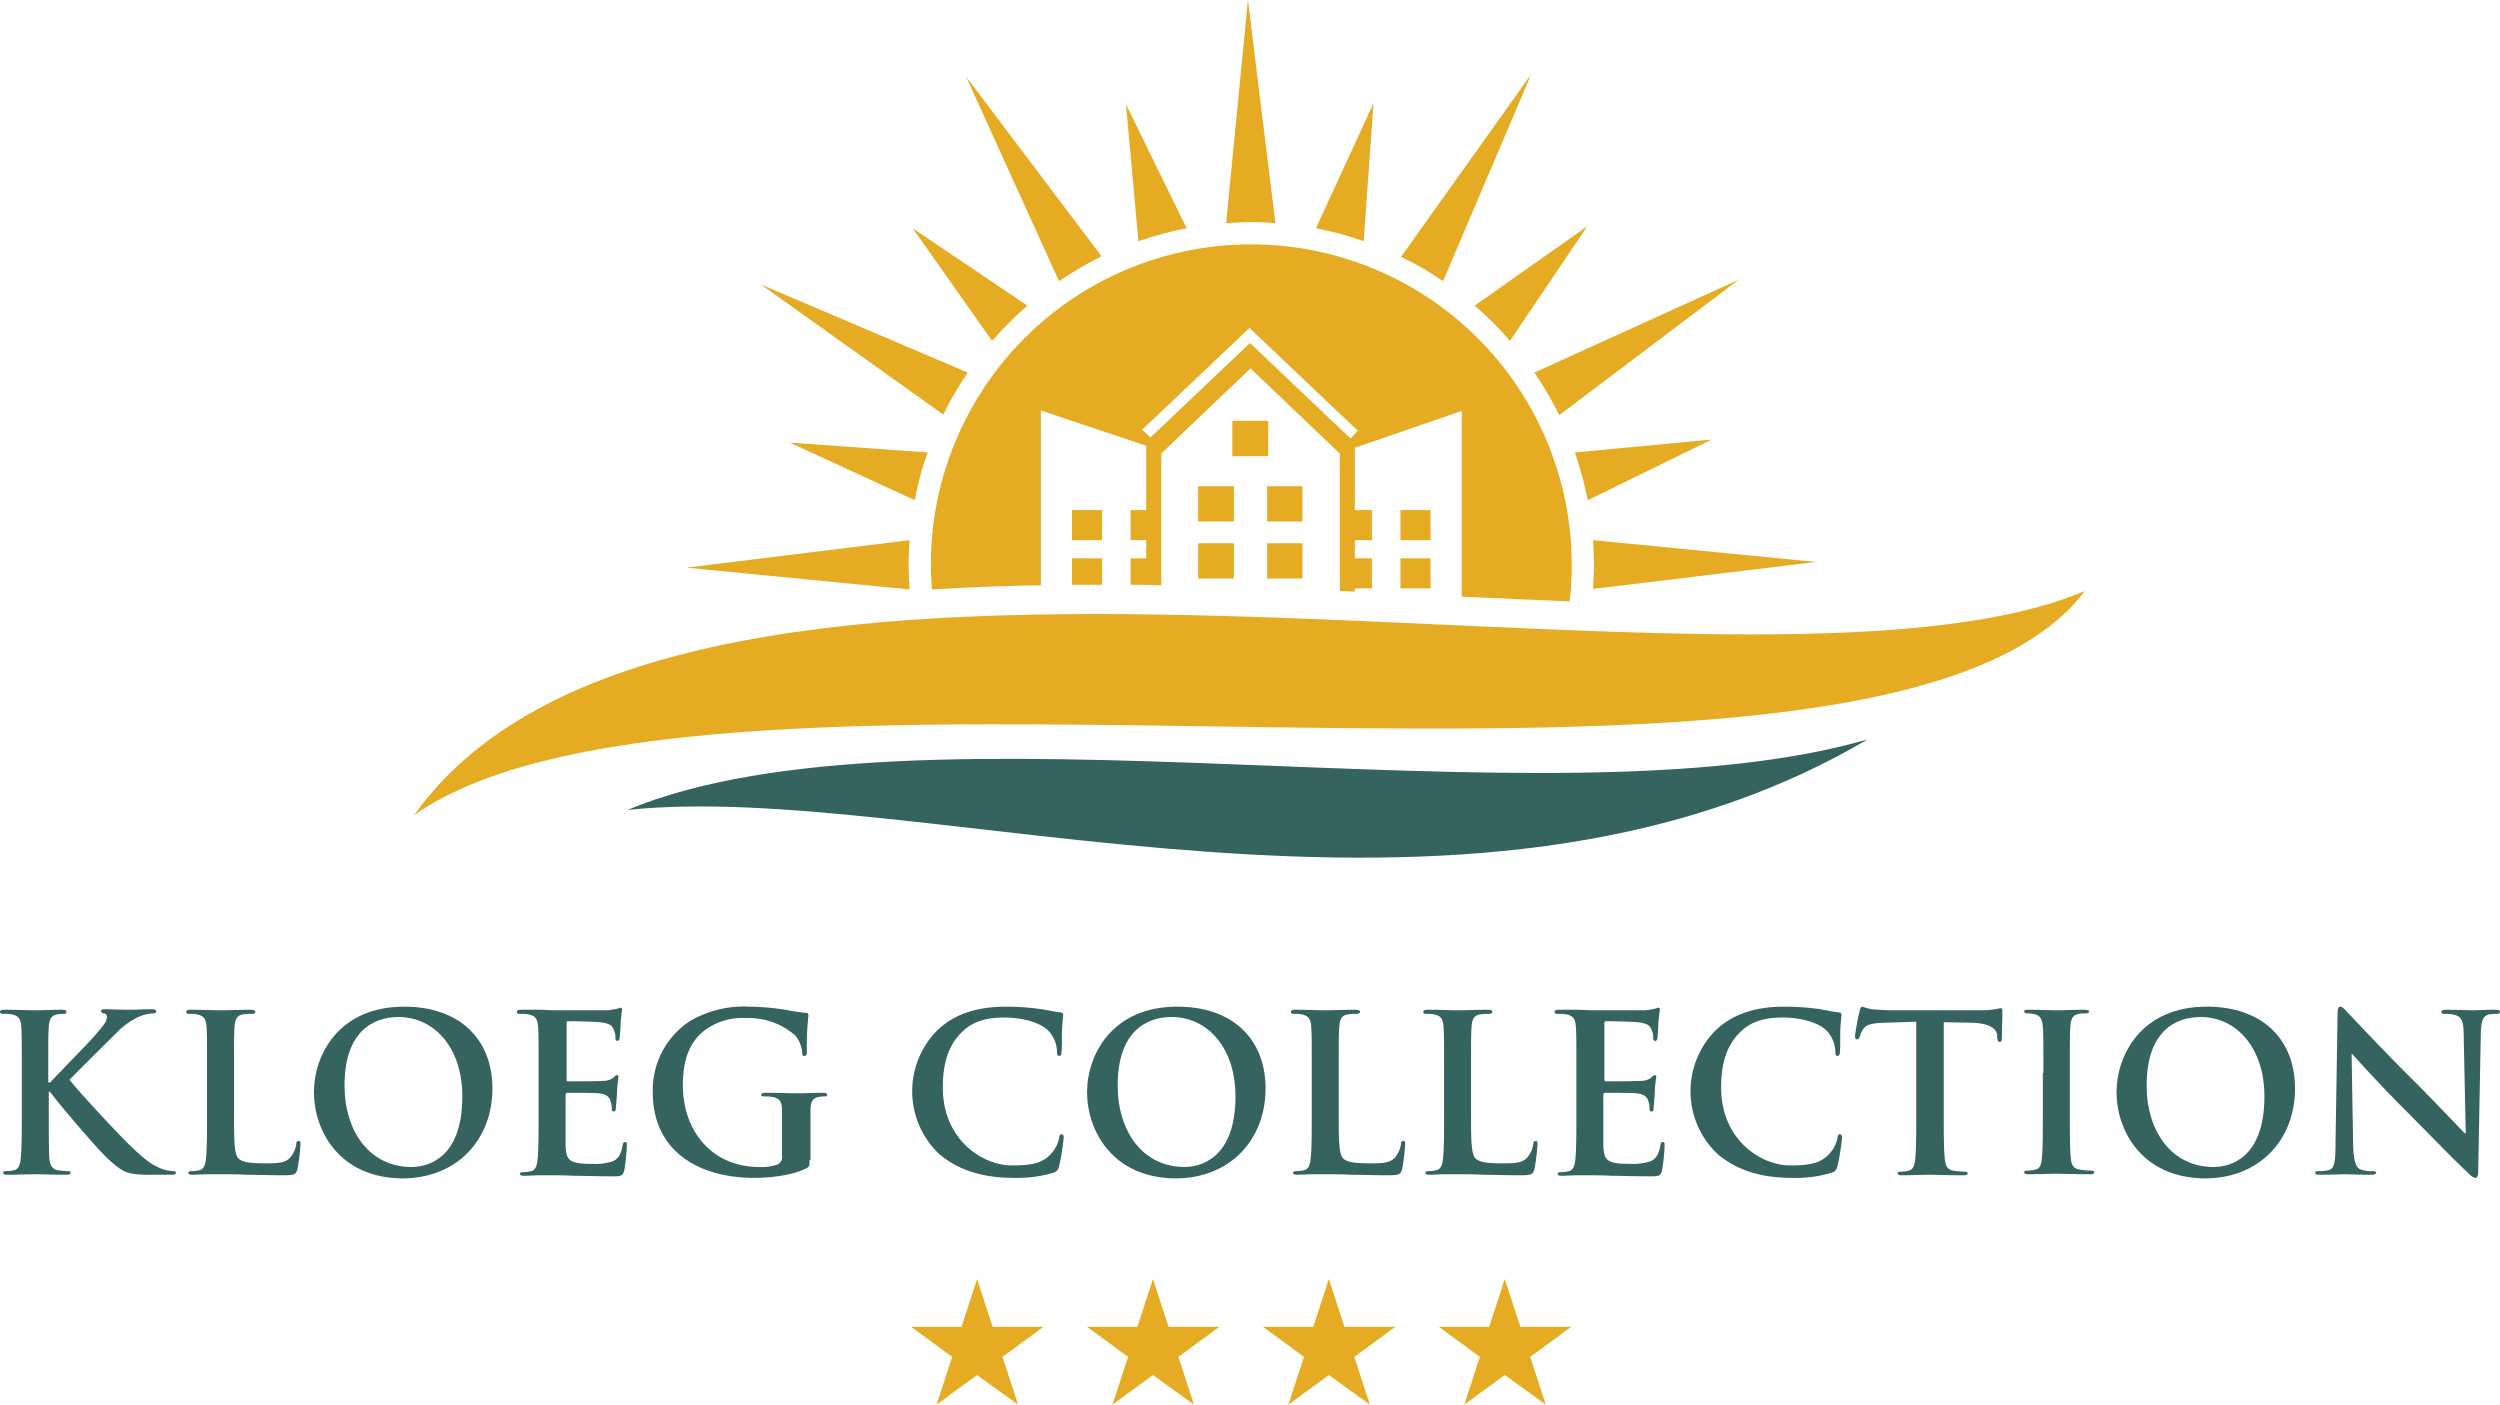
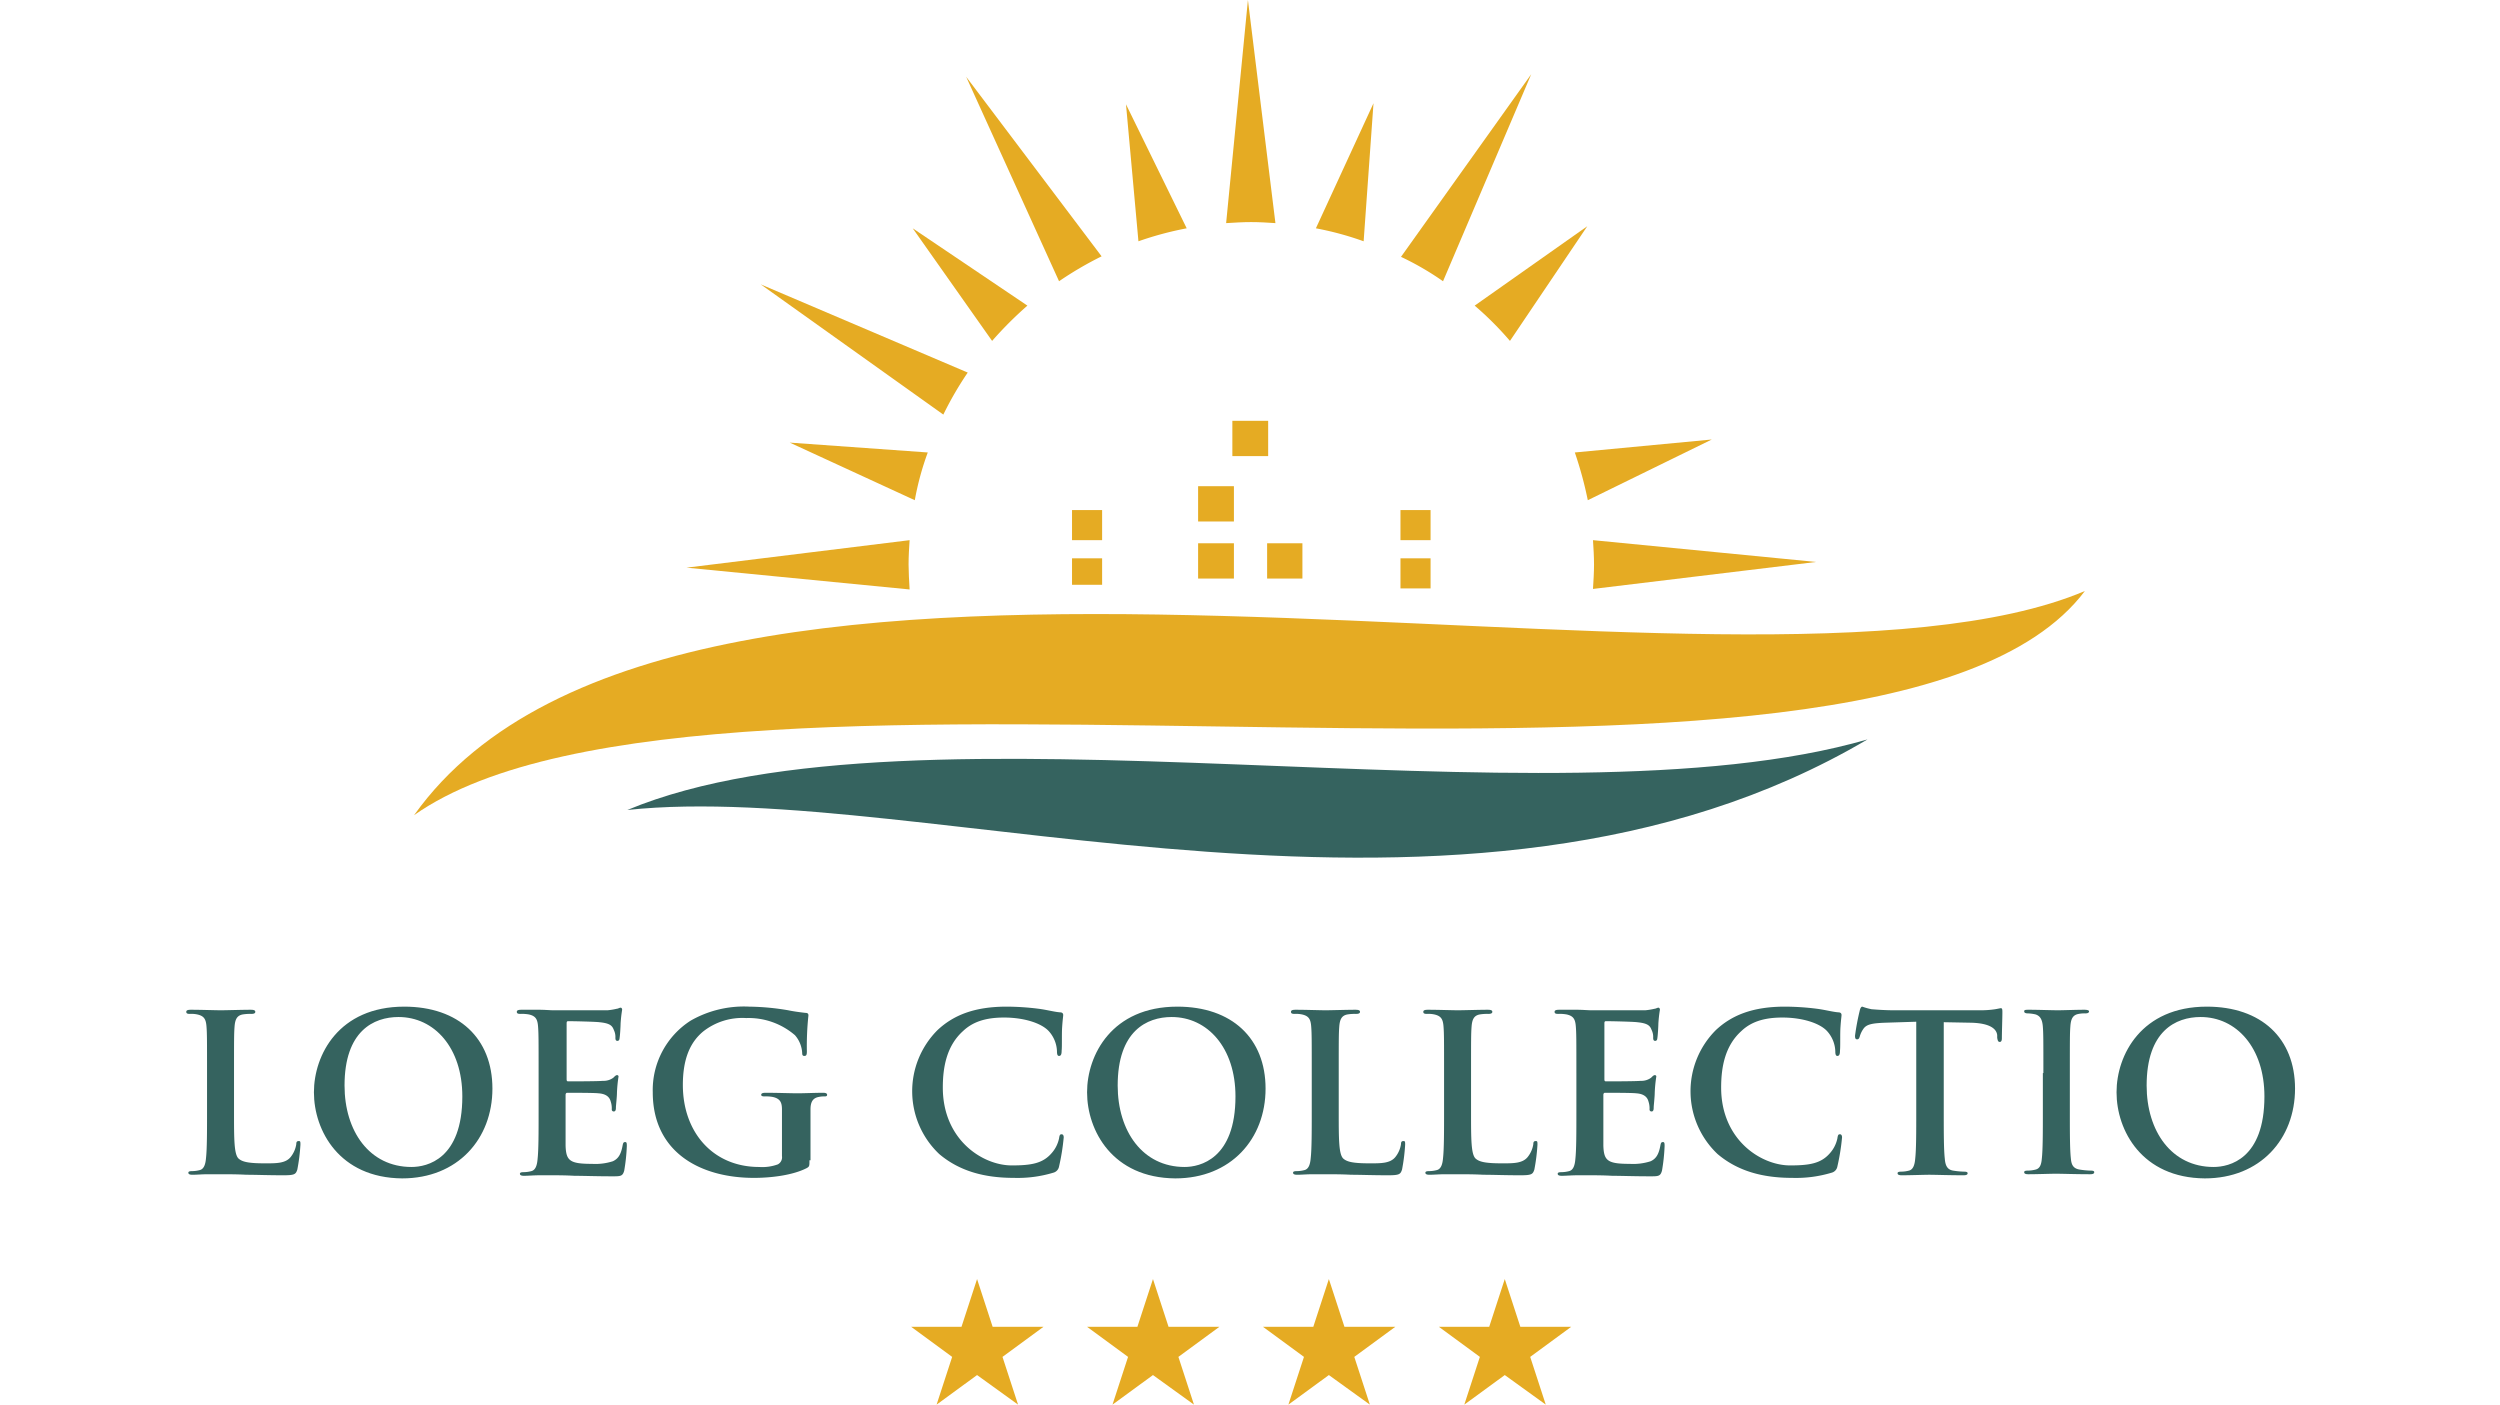
<svg xmlns="http://www.w3.org/2000/svg" width="481.8" height="270.7" viewBox="0 0 481.8 270.7">
  <g transform="translate(-180.1 -162.3)">
    <path d="M368.4,408.8l3,9.2h9.8l-7.9,5.8,3,9.2-7.9-5.7-7.8,5.7,3-9.2-7.9-5.8h9.7Z" fill="#e5ab23" />
    <path d="M402.3,408.8l3,9.2h9.8l-7.9,5.8,3,9.2-7.9-5.7-7.8,5.7,3-9.2-7.9-5.8h9.7Z" fill="#e5ab23" />
    <path d="M436.2,408.8l3,9.2H449l-7.9,5.8,3,9.2-7.9-5.7-7.8,5.7,3-9.2-7.9-5.8h9.7Z" fill="#e5ab23" />
    <path d="M470.1,408.8l3,9.2h9.8l-7.9,5.8,3,9.2-7.9-5.7-7.8,5.7,3-9.2-7.9-5.8h9.7Z" fill="#e5ab23" />
-     <path d="M189.6,370.9h.2c1.4-1.6,7.6-7.8,8.8-9.3,1.2-1.4,2.1-2.4,2.1-3.2,0-.5-.2-.8-.6-.8-.4-.1-.5-.2-.5-.4,0-.3.2-.4.7-.4.9,0,3.2.1,4.3.1,1.3,0,3.6-.1,4.9-.1.4,0,.7.1.7.4s-.2.4-.6.4a7.921,7.921,0,0,0-2.4.5,14.2,14.2,0,0,0-4.6,3.2c-1.3,1.3-7.7,7.6-9.1,9.1,1.5,2,9.8,10.9,11.4,12.4,1.9,1.8,3.8,3.7,6,4.6a7.3,7.3,0,0,0,2.6.6c.3,0,.5.1.5.3,0,.3-.2.4-1,.4h-3.7a24.44,24.44,0,0,1-2.9-.1c-2.3-.2-3.4-1.1-5.2-2.7-1.9-1.6-10.2-11.4-11-12.6l-.5-.6h-.2v3.8c0,3.9,0,7.2.1,9,.1,1.2.5,2.1,1.5,2.3a14.918,14.918,0,0,0,2.1.2c.3,0,.5.1.5.3,0,.3-.3.4-.8.4-2.4,0-5-.1-6.1-.1-1,0-3.6.1-5.3.1-.5,0-.8-.1-.8-.4,0-.2.2-.3.7-.3a6.052,6.052,0,0,0,1.5-.2c.8-.2,1.1-1.1,1.2-2.3.2-1.8.2-5.1.2-9v-7.4c0-6.4,0-7.6-.1-8.9-.1-1.4-.4-2.1-1.8-2.4a7.588,7.588,0,0,0-1.6-.1c-.5,0-.7-.1-.7-.4s.3-.4.9-.4c2.2,0,4.9.1,5.9.1s3.7-.1,5.1-.1c.6,0,.9.1.9.4s-.3.4-.6.4a5.284,5.284,0,0,0-1.2.1c-1.1.2-1.5.9-1.6,2.4-.1,1.3-.1,2.5-.1,8.9v1.8Z" fill="#35635f" />
    <path d="M225.2,376.5c0,5.4,0,8.3.9,9.1.7.6,1.8.9,5.1.9,2.2,0,3.9,0,4.9-1.2a5.193,5.193,0,0,0,1.1-2.5c0-.4.1-.6.5-.6.3,0,.3.2.3.7a36.555,36.555,0,0,1-.6,4.8c-.3.9-.5,1.1-2.7,1.1-3,0-5.2-.1-7.1-.1-1.9-.1-3.4-.1-5.1-.1h-2.4c-1,0-2.1.1-2.9.1-.5,0-.8-.1-.8-.4,0-.2.2-.3.7-.3a6.052,6.052,0,0,0,1.5-.2c.8-.2,1.1-1.1,1.2-2.3.2-1.8.2-5.1.2-9v-7.4c0-6.4,0-7.6-.1-8.9-.1-1.4-.4-2.1-1.8-2.4a5.313,5.313,0,0,0-1.4-.1c-.5,0-.7-.1-.7-.4s.3-.4.9-.4c2,0,4.6.1,5.8.1,1,0,4.1-.1,5.7-.1.6,0,.9.1.9.4s-.3.4-.8.4a8.6,8.6,0,0,0-1.6.1c-1.1.2-1.5.9-1.6,2.4-.1,1.3-.1,2.5-.1,8.9v7.4Z" fill="#35635f" />
    <path d="M240.6,372.8c0-7.2,4.8-16.5,17.4-16.5,10.5,0,17,6.1,17,15.8s-6.7,17.3-17.4,17.3C245.5,389.3,240.6,380.2,240.6,372.8Zm28.6.8c0-9.4-5.4-15.3-12.3-15.3-4.8,0-10.4,2.7-10.4,13.2,0,8.8,4.8,15.7,12.9,15.7C262.4,387.2,269.2,385.7,269.2,373.6Z" fill="#35635f" />
    <path d="M283.9,369.1c0-6.4,0-7.6-.1-8.9-.1-1.4-.4-2.1-1.8-2.4a7.588,7.588,0,0,0-1.6-.1c-.5,0-.7-.1-.7-.4s.3-.4.9-.4H284c1.1,0,2.1.1,2.7.1h10.5a12.971,12.971,0,0,0,1.8-.3c.2,0,.5-.2.7-.2s.3.2.3.4a25.619,25.619,0,0,0-.3,2.7c0,.4-.1,2.3-.2,2.8,0,.2-.1.5-.4.5s-.4-.2-.4-.6a3.061,3.061,0,0,0-.3-1.5c-.3-.8-.7-1.3-2.8-1.5-.7-.1-5.1-.2-6-.2-.2,0-.3.1-.3.4v10.7c0,.3,0,.5.3.5.9,0,5.8,0,6.7-.1a3.155,3.155,0,0,0,2-.6c.3-.3.5-.5.7-.5a.265.265,0,0,1,.3.3,26.69,26.69,0,0,0-.3,3.1c0,.8-.2,2.5-.2,2.8s0,.8-.4.8a.366.366,0,0,1-.4-.4,4.144,4.144,0,0,0-.2-1.5c-.2-.8-.8-1.5-2.4-1.6-.8-.1-5-.1-6-.1-.2,0-.3.2-.3.4v9.8c.1,2.9.8,3.5,5.1,3.5a11.009,11.009,0,0,0,4-.5c1.1-.5,1.6-1.4,1.9-3.1.1-.5.2-.6.5-.6s.3.3.3.8a35.585,35.585,0,0,1-.5,4.7c-.3,1.1-.7,1.1-2.3,1.1-3.2,0-5.5-.1-7.3-.1-1.8-.1-3.1-.1-4.4-.1H284c-1,0-2.1.1-2.9.1-.5,0-.8-.1-.8-.4,0-.2.2-.3.7-.3a6.052,6.052,0,0,0,1.5-.2c.8-.2,1.1-1.1,1.2-2.3.2-1.8.2-5.1.2-9v-7.6Z" fill="#35635f" />
    <path d="M336.1,385.9c0,1.1,0,1.2-.5,1.5-2.7,1.4-6.9,1.9-10.2,1.9-10.3,0-19.5-4.9-19.5-16.5a15.88,15.88,0,0,1,7.3-13.8,20.612,20.612,0,0,1,11.3-2.7,47.307,47.307,0,0,1,7.5.7c.9.2,2.4.4,3.3.5.5,0,.6.2.6.5a55.649,55.649,0,0,0-.3,6.9c0,.7-.1.9-.5.9-.3,0-.4-.2-.4-.5a5.641,5.641,0,0,0-1.4-3.5,13.707,13.707,0,0,0-9.4-3.3,12.2,12.2,0,0,0-8.3,2.6c-2.4,2-3.9,5.1-3.9,10.3,0,9.1,5.8,15.8,14.7,15.8a8.746,8.746,0,0,0,3.6-.5,1.539,1.539,0,0,0,.8-1.6v-9c0-1.4-.4-2.1-1.8-2.4a7.588,7.588,0,0,0-1.6-.1q-.6,0-.6-.3c0-.3.3-.4.9-.4,2.2,0,4.8.1,6.1.1s3.5-.1,4.9-.1c.5,0,.8.1.8.4s-.3.3-.5.3a4.907,4.907,0,0,0-1.1.1c-1.1.2-1.6.9-1.6,2.4v9.8Z" fill="#35635f" />
    <path d="M361.1,384.7a16.662,16.662,0,0,1-.3-23.9c3-2.8,7-4.5,13.3-4.5a50.457,50.457,0,0,1,6.1.4c1.6.2,3,.6,4.2.7.5,0,.6.3.6.5,0,.3-.1.8-.2,2.3-.1,1.4,0,3.7-.1,4.6,0,.6-.1,1-.5,1-.3,0-.4-.3-.4-.9a6.1,6.1,0,0,0-1.6-3.9c-1.4-1.5-4.7-2.6-8.6-2.6-3.7,0-6.1.9-7.9,2.6-3.1,2.8-3.9,6.8-3.9,10.9,0,10,7.6,15,13.3,15,3.8,0,6-.4,7.7-2.4a6.163,6.163,0,0,0,1.4-2.8c.1-.7.2-.8.5-.8s.4.3.4.6a41.908,41.908,0,0,1-.9,5.6,1.5,1.5,0,0,1-1.1,1.2,23.729,23.729,0,0,1-7.6,1C369.8,389.3,365,388,361.1,384.7Z" fill="#35635f" />
    <path d="M389.6,372.8c0-7.2,4.8-16.5,17.4-16.5,10.5,0,17,6.1,17,15.8s-6.7,17.3-17.4,17.3C394.5,389.3,389.6,380.2,389.6,372.8Zm28.6.8c0-9.4-5.4-15.3-12.3-15.3-4.8,0-10.4,2.7-10.4,13.2,0,8.8,4.8,15.7,12.9,15.7C411.3,387.2,418.2,385.7,418.2,373.6Z" fill="#35635f" />
    <path d="M438.1,376.5c0,5.4,0,8.3.9,9.1.7.6,1.8.9,5.1.9,2.2,0,3.9,0,4.9-1.2a5.193,5.193,0,0,0,1.1-2.5c0-.4.1-.6.5-.6.3,0,.3.2.3.7a36.552,36.552,0,0,1-.6,4.8c-.3.9-.5,1.1-2.7,1.1-3,0-5.2-.1-7.1-.1-1.9-.1-3.4-.1-5.1-.1H433c-1,0-2.1.1-2.9.1-.5,0-.8-.1-.8-.4,0-.2.2-.3.7-.3a6.052,6.052,0,0,0,1.5-.2c.8-.2,1.1-1.1,1.2-2.3.2-1.8.2-5.1.2-9v-7.4c0-6.4,0-7.6-.1-8.9-.1-1.4-.4-2.1-1.8-2.4a5.313,5.313,0,0,0-1.4-.1c-.5,0-.7-.1-.7-.4s.3-.4.9-.4c2,0,4.6.1,5.8.1,1,0,4.1-.1,5.7-.1.6,0,.9.1.9.4s-.3.4-.8.4a8.6,8.6,0,0,0-1.6.1c-1.1.2-1.5.9-1.6,2.4-.1,1.3-.1,2.5-.1,8.9Z" fill="#35635f" />
    <path d="M463.6,376.5c0,5.4,0,8.3.9,9.1.7.6,1.8.9,5.1.9,2.2,0,3.9,0,4.9-1.2a5.193,5.193,0,0,0,1.1-2.5c0-.4.1-.6.5-.6.3,0,.3.2.3.7a36.552,36.552,0,0,1-.6,4.8c-.3.9-.5,1.1-2.7,1.1-3,0-5.2-.1-7.1-.1-1.9-.1-3.4-.1-5.1-.1h-2.4c-1,0-2.1.1-2.9.1-.5,0-.8-.1-.8-.4,0-.2.2-.3.7-.3a6.052,6.052,0,0,0,1.5-.2c.8-.2,1.1-1.1,1.2-2.3.2-1.8.2-5.1.2-9v-7.4c0-6.4,0-7.6-.1-8.9-.1-1.4-.4-2.1-1.8-2.4a5.313,5.313,0,0,0-1.4-.1c-.5,0-.7-.1-.7-.4s.3-.4.9-.4c2,0,4.6.1,5.8.1,1,0,4.1-.1,5.7-.1.6,0,.9.1.9.4s-.3.4-.8.4a8.6,8.6,0,0,0-1.6.1c-1.1.2-1.5.9-1.6,2.4-.1,1.3-.1,2.5-.1,8.9Z" fill="#35635f" />
    <path d="M483.9,369.1c0-6.4,0-7.6-.1-8.9-.1-1.4-.4-2.1-1.8-2.4a7.588,7.588,0,0,0-1.6-.1c-.5,0-.7-.1-.7-.4s.3-.4.9-.4H484c1.1,0,2.1.1,2.7.1h10.5a12.971,12.971,0,0,0,1.8-.3c.2,0,.5-.2.7-.2s.3.2.3.4a25.619,25.619,0,0,0-.3,2.7c0,.4-.1,2.3-.2,2.8,0,.2-.1.5-.4.5s-.4-.2-.4-.6a3.061,3.061,0,0,0-.3-1.5c-.3-.8-.7-1.3-2.8-1.5-.7-.1-5.1-.2-6-.2-.2,0-.3.1-.3.4v10.7c0,.3,0,.5.3.5.9,0,5.8,0,6.7-.1a3.155,3.155,0,0,0,2-.6c.3-.3.5-.5.7-.5a.265.265,0,0,1,.3.3,26.69,26.69,0,0,0-.3,3.1c0,.8-.2,2.5-.2,2.8s0,.8-.4.8a.366.366,0,0,1-.4-.4,4.144,4.144,0,0,0-.2-1.5c-.2-.8-.8-1.5-2.4-1.6-.8-.1-5-.1-6-.1-.2,0-.3.2-.3.4v9.8c.1,2.9.8,3.5,5.1,3.5a11.009,11.009,0,0,0,4-.5c1.1-.5,1.6-1.4,1.9-3.1.1-.5.2-.6.5-.6s.3.3.3.8a35.585,35.585,0,0,1-.5,4.7c-.3,1.1-.7,1.1-2.3,1.1-3.2,0-5.5-.1-7.3-.1-1.8-.1-3.1-.1-4.4-.1H484c-1,0-2.1.1-2.9.1-.5,0-.8-.1-.8-.4,0-.2.2-.3.7-.3a6.052,6.052,0,0,0,1.5-.2c.8-.2,1.1-1.1,1.2-2.3.2-1.8.2-5.1.2-9v-7.6Z" fill="#35635f" />
    <path d="M511.1,384.7a16.662,16.662,0,0,1-.3-23.9c3-2.8,7-4.5,13.3-4.5a50.457,50.457,0,0,1,6.1.4c1.6.2,3,.6,4.2.7.5,0,.6.3.6.5,0,.3-.1.8-.2,2.3-.1,1.4,0,3.7-.1,4.6,0,.6-.1,1-.5,1-.3,0-.4-.3-.4-.9a6.1,6.1,0,0,0-1.6-3.9c-1.4-1.5-4.7-2.6-8.6-2.6-3.7,0-6.1.9-7.9,2.6-3.1,2.8-3.9,6.8-3.9,10.9,0,10,7.6,15,13.3,15,3.8,0,6-.4,7.7-2.4a6.164,6.164,0,0,0,1.4-2.8c.1-.7.2-.8.5-.8s.4.3.4.6a41.9,41.9,0,0,1-.9,5.6,1.5,1.5,0,0,1-1.1,1.2,23.729,23.729,0,0,1-7.6,1C519.8,389.3,515,388,511.1,384.7Z" fill="#35635f" />
    <path d="M549.6,359.2l-6.3.2c-2.4.1-3.5.3-4.1,1.2a4.819,4.819,0,0,0-.7,1.5c-.1.3-.2.5-.5.5s-.4-.2-.4-.7a46.088,46.088,0,0,1,.9-4.8c.1-.5.3-.8.5-.8a11.791,11.791,0,0,0,1.8.5c1.2.1,2.8.2,4.2.2h16.7a18.465,18.465,0,0,0,2.9-.2c.6-.1,1-.2,1.1-.2.3,0,.3.3.3.9,0,.9-.1,3.8-.1,4.9,0,.4-.1.7-.4.7s-.4-.2-.5-.8v-.5c-.1-1.1-1.2-2.3-5-2.4l-5.3-.1v17.3c0,3.9,0,7.2.2,9,.1,1.2.4,2.1,1.6,2.3a14.918,14.918,0,0,0,2.1.2c.5,0,.7.1.7.3,0,.3-.3.4-.8.4-2.8,0-5.4-.1-6.6-.1-1,0-3.6.1-5.3.1-.5,0-.8-.1-.8-.4,0-.2.2-.3.7-.3a6.052,6.052,0,0,0,1.5-.2c.8-.2,1.1-1.1,1.2-2.3.2-1.8.2-5.1.2-9V359.2Z" fill="#35635f" />
    <path d="M573.9,369.1c0-6.4,0-7.6-.1-8.9-.1-1.4-.5-2.1-1.4-2.4a7.719,7.719,0,0,0-1.5-.2c-.4,0-.7-.1-.7-.4s.3-.3,1-.3c1.6,0,4.3.1,5.5.1,1.1,0,3.5-.1,5.1-.1.5,0,.9.1.9.3,0,.3-.3.4-.7.4a6.15,6.15,0,0,0-1.3.1c-1.1.2-1.5.9-1.6,2.4-.1,1.3-.1,2.5-.1,8.9v7.4c0,4.1,0,7.4.2,9.2.1,1.1.4,1.9,1.7,2.1a14.918,14.918,0,0,0,2.1.2c.5,0,.7.1.7.3,0,.3-.3.4-.8.4-2.8,0-5.4-.1-6.6-.1-1,0-3.6.1-5.3.1-.5,0-.8-.1-.8-.4,0-.2.2-.3.7-.3a6.052,6.052,0,0,0,1.5-.2c.8-.2,1.1-.9,1.2-2.1.2-1.8.2-5.1.2-9.2v-7.3Z" fill="#35635f" />
    <path d="M588,372.8c0-7.2,4.8-16.5,17.4-16.5,10.5,0,17,6.1,17,15.8s-6.7,17.3-17.4,17.3C592.9,389.3,588,380.2,588,372.8Zm28.5.8c0-9.4-5.4-15.3-12.3-15.3-4.8,0-10.4,2.7-10.4,13.2,0,8.8,4.8,15.7,12.9,15.7C609.7,387.2,616.5,385.7,616.5,373.6Z" fill="#35635f" />
-     <path d="M633.6,383c.1,3.3.6,4.4,1.5,4.7a5.583,5.583,0,0,0,2.2.3c.5,0,.7.1.7.3,0,.3-.4.4-1,.4-2.7,0-4.4-.1-5.2-.1-.4,0-2.4.1-4.6.1-.5,0-.9,0-.9-.4,0-.3.3-.3.7-.3a6.478,6.478,0,0,0,1.9-.2c1.1-.3,1.3-1.6,1.3-5.2l.4-24.9c0-.8.1-1.4.5-1.4.5,0,.8.5,1.6,1.3.5.5,6.9,7.4,13.1,13.5,2.9,2.9,8.6,8.9,9.3,9.6h.2l-.4-18.9c0-2.6-.4-3.4-1.4-3.8a5.583,5.583,0,0,0-2.2-.3c-.5,0-.7-.1-.7-.4s.5-.4,1.1-.4c2.2,0,4.2.1,5.1.1.5,0,2.1-.1,4.1-.1.5,0,1,0,1,.4,0,.3-.3.4-.8.4a6.15,6.15,0,0,0-1.3.1c-1.2.3-1.5,1.2-1.6,3.6l-.5,26.6c0,.9-.2,1.3-.5,1.3-.5,0-1-.5-1.4-.9-2.7-2.5-8-8-12.4-12.4-4.6-4.6-9.3-9.8-10-10.6h-.1Z" fill="#35635f" />
    <path d="M471.1,228,486,205.9l-21.7,15.3A62.372,62.372,0,0,1,471.1,228Z" fill="#e5ab23" />
-     <path d="M480.6,242.3l34.6-26.1-39.4,17.9A67.522,67.522,0,0,1,480.6,242.3Z" fill="#e5ab23" />
    <path d="M356.4,258.7a54.085,54.085,0,0,1,2.5-9.2l-26.6-1.9Z" fill="#e5ab23" />
    <path d="M483.6,249.5a73.574,73.574,0,0,1,2.5,9.2L510,247Z" fill="#e5ab23" />
    <path d="M530.1,270.6l-43-4.2c.1,1.6.2,3.1.2,4.7,0,1.5-.1,3.1-.2,4.7Z" fill="#e5ab23" />
    <path d="M458.2,216.5l17-39.9-25.1,35.2A54.962,54.962,0,0,1,458.2,216.5Z" fill="#e5ab23" />
    <path d="M392.4,211.7l-26.1-34.6,17.9,39.4A67.523,67.523,0,0,1,392.4,211.7Z" fill="#e5ab23" />
    <path d="M366.6,234.1l-39.9-17,35.2,25.1A65.568,65.568,0,0,1,366.6,234.1Z" fill="#e5ab23" />
    <path d="M378.1,221.2,356,206.3,371.3,228A72.742,72.742,0,0,1,378.1,221.2Z" fill="#e5ab23" />
    <path d="M355.2,271.1c0-1.6.1-3.2.2-4.7l-43,5.3,43,4.2C355.3,274.1,355.2,272.5,355.2,271.1Z" fill="#e5ab23" />
    <path d="M408.8,206.3l-11.7-23.9,2.4,26.4A64.106,64.106,0,0,1,408.8,206.3Z" fill="#e5ab23" />
    <path d="M421.2,205.1c1.6,0,3.2.1,4.7.2l-5.3-43-4.2,43C418.1,205.2,419.6,205.1,421.2,205.1Z" fill="#e5ab23" />
    <path d="M442.9,208.8l1.9-26.6-11.1,24.1A59.647,59.647,0,0,1,442.9,208.8Z" fill="#e5ab23" />
    <rect width="6.9" height="6.8" transform="translate(417.6 243.4)" fill="#e5ab23" />
    <rect width="5.8" height="5.8" transform="translate(386.7 260.6)" fill="#e5ab23" />
-     <rect width="6.8" height="6.8" transform="translate(424.3 256)" fill="#e5ab23" />
    <path d="M386.7,275h5.8v-5.1h-5.8Z" fill="#e5ab23" fill-rule="evenodd" />
    <rect width="6.9" height="6.8" transform="translate(411 256)" fill="#e5ab23" />
    <rect width="6.8" height="6.8" transform="translate(424.3 267)" fill="#e5ab23" />
    <rect width="6.9" height="6.8" transform="translate(411 267)" fill="#e5ab23" />
    <rect width="5.8" height="5.8" transform="translate(450 260.6)" fill="#e5ab23" />
-     <path d="M421.2,209.4a61.669,61.669,0,0,0-61.7,61.7c0,1.6.1,3.2.2,4.8,6.9-.4,13.9-.7,21-.8V241.4l20.3,6.8v12.4h-3v5.8h3v3.5h-3V275c1.9,0,3.9,0,5.9.1V249.7l17.2-16.4,17.2,16.4v26.5c1,0,1.9.1,2.9.1v-.6h3.3v-5.8h-3.3v-3.5h3.3v-5.8h-3.3v-12l20.6-7.1v35.8c7,.3,14,.6,20.8.9a53.744,53.744,0,0,0,.4-7A61.776,61.776,0,0,0,421.2,209.4Zm19.2,37.4-1.3-1.2L421,228.4l-17.9,17-1.3,1.2-1.6-1.5,1.3-1.2,19.4-18.4,19.6,18.6,1.3,1.2Z" fill="#e5ab23" fill-rule="evenodd" />
    <rect width="5.8" height="5.8" transform="translate(450 269.9)" fill="#e5ab23" />
    <path d="M259.9,319.4c51.9-72.8,255.8-15.2,322-43.2C541.9,329.3,317.5,278.8,259.9,319.4Z" fill="#e5ab23" fill-rule="evenodd" />
    <path d="M540,304.8c-77.4,45.7-182.3,7.5-239,13.6C356.7,295.2,478.3,322.7,540,304.8Z" fill="#35635f" fill-rule="evenodd" />
  </g>
</svg>